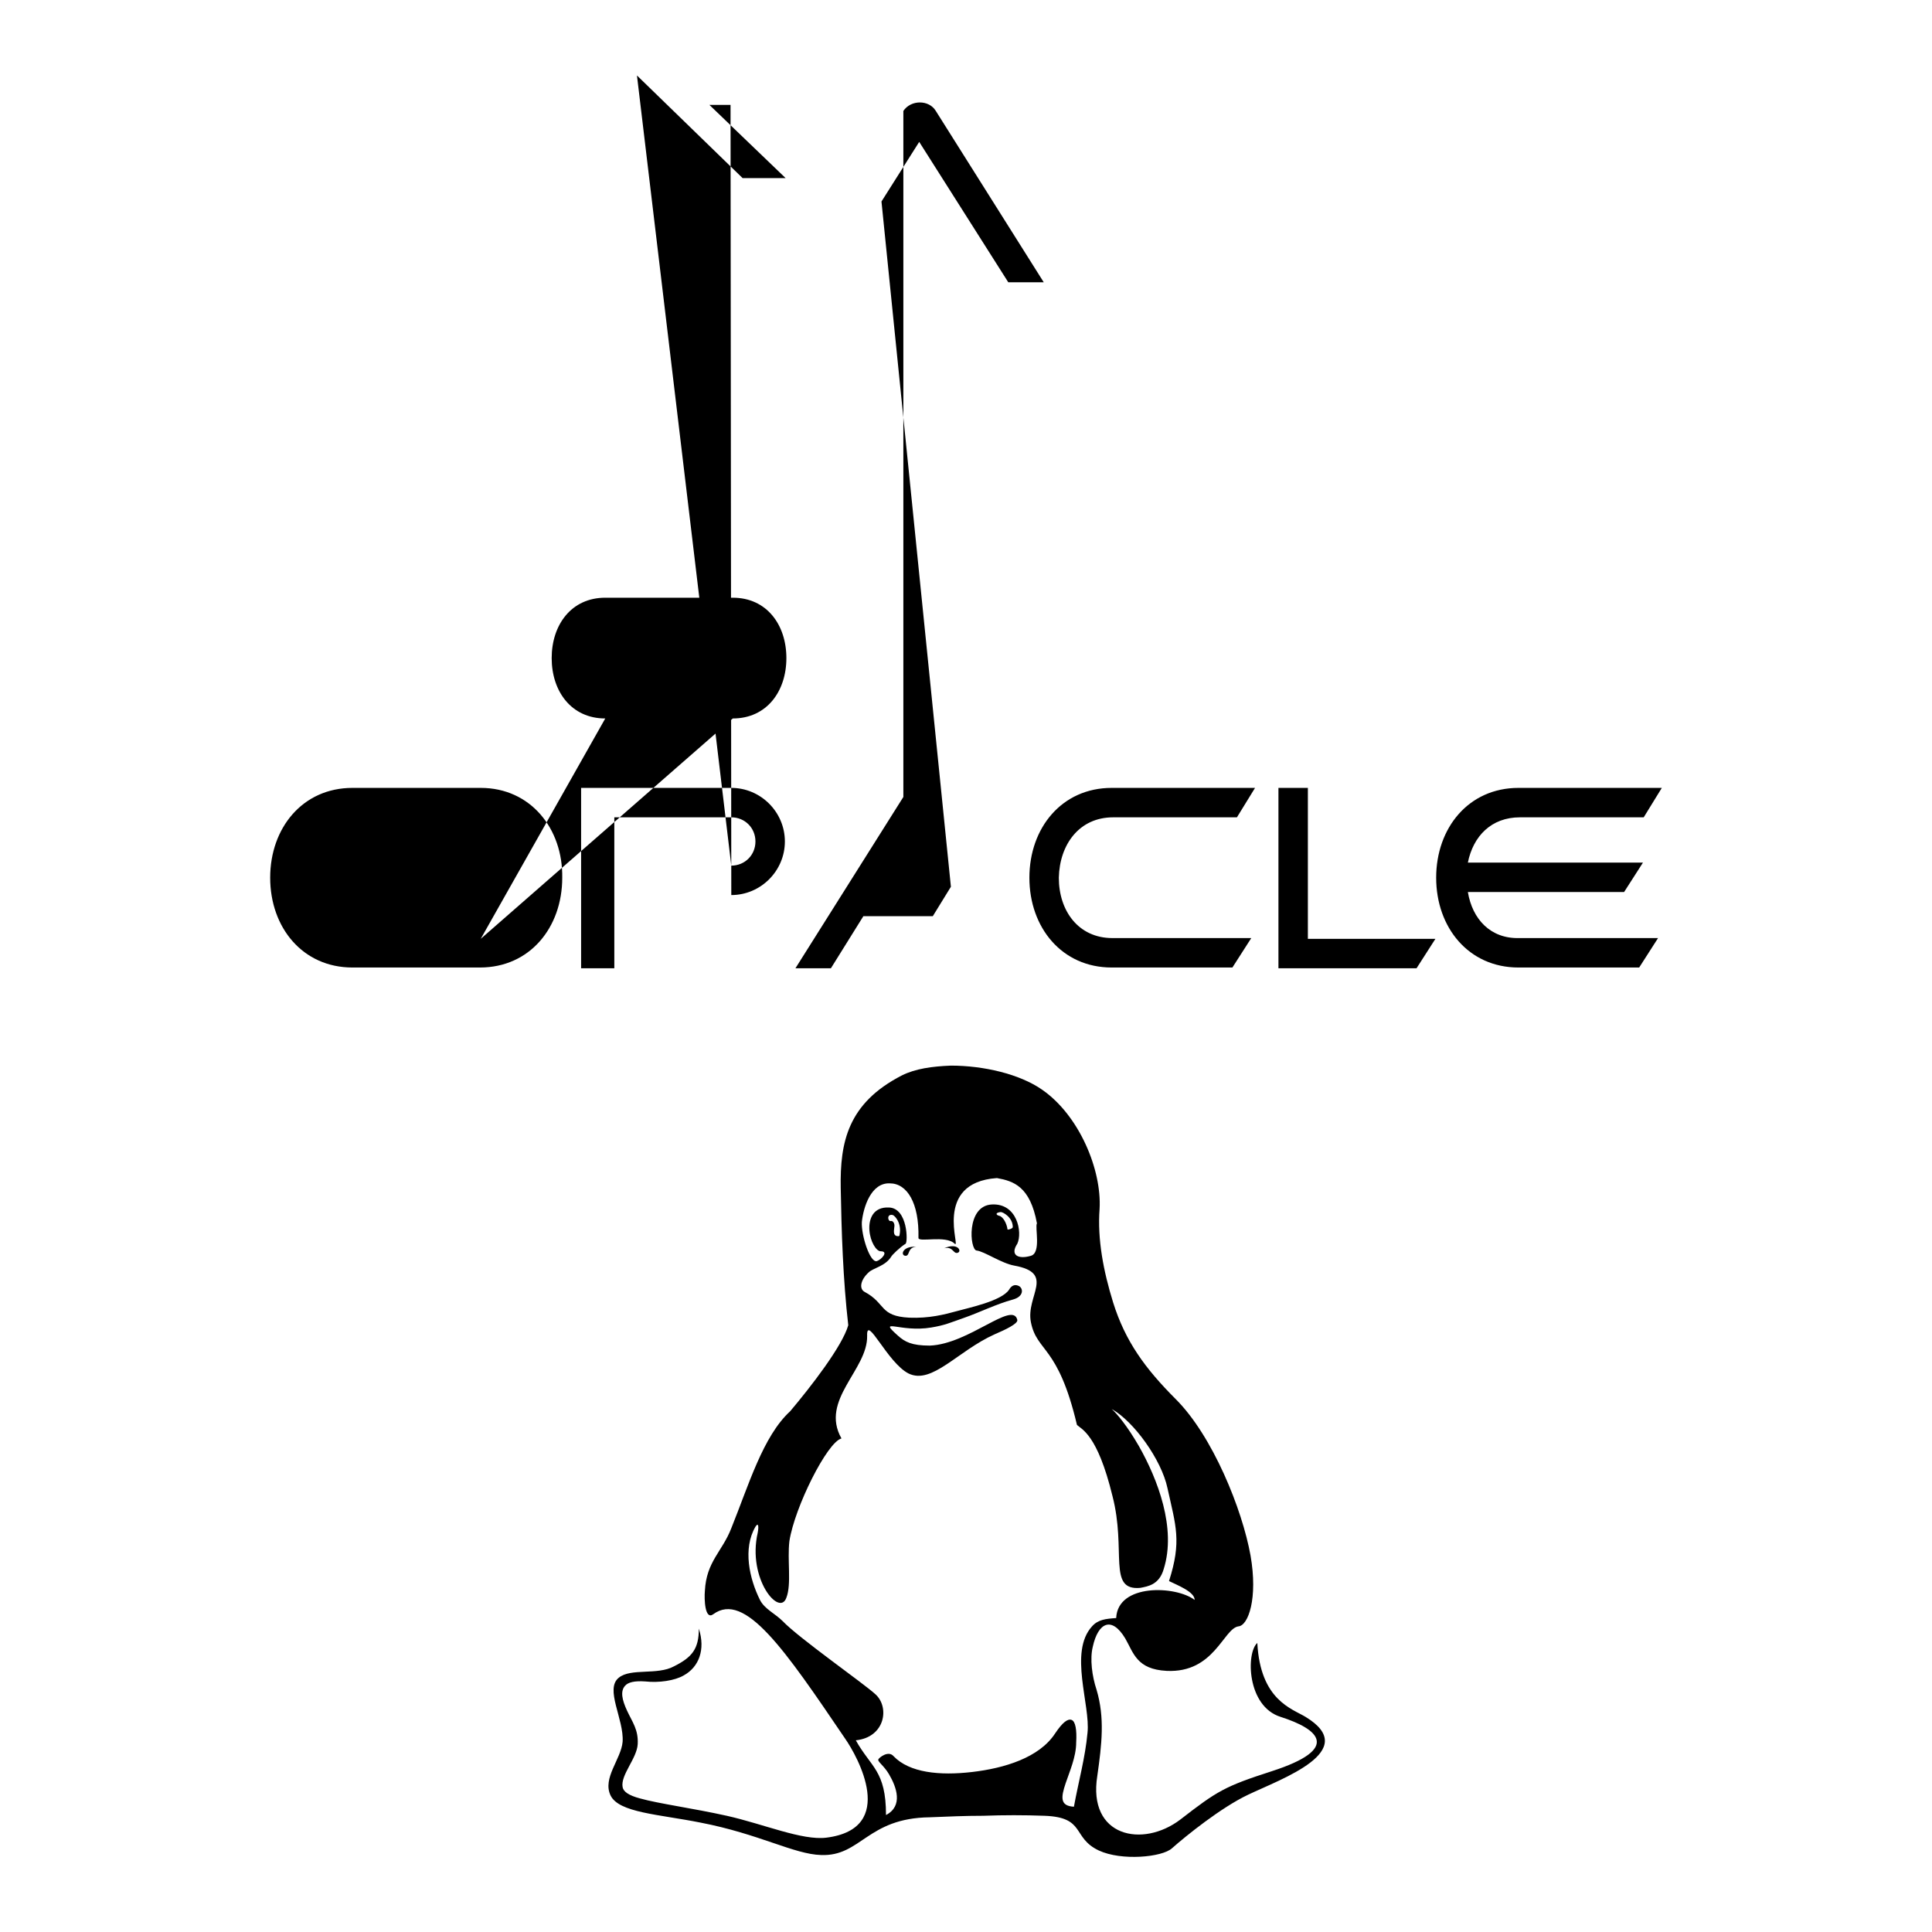
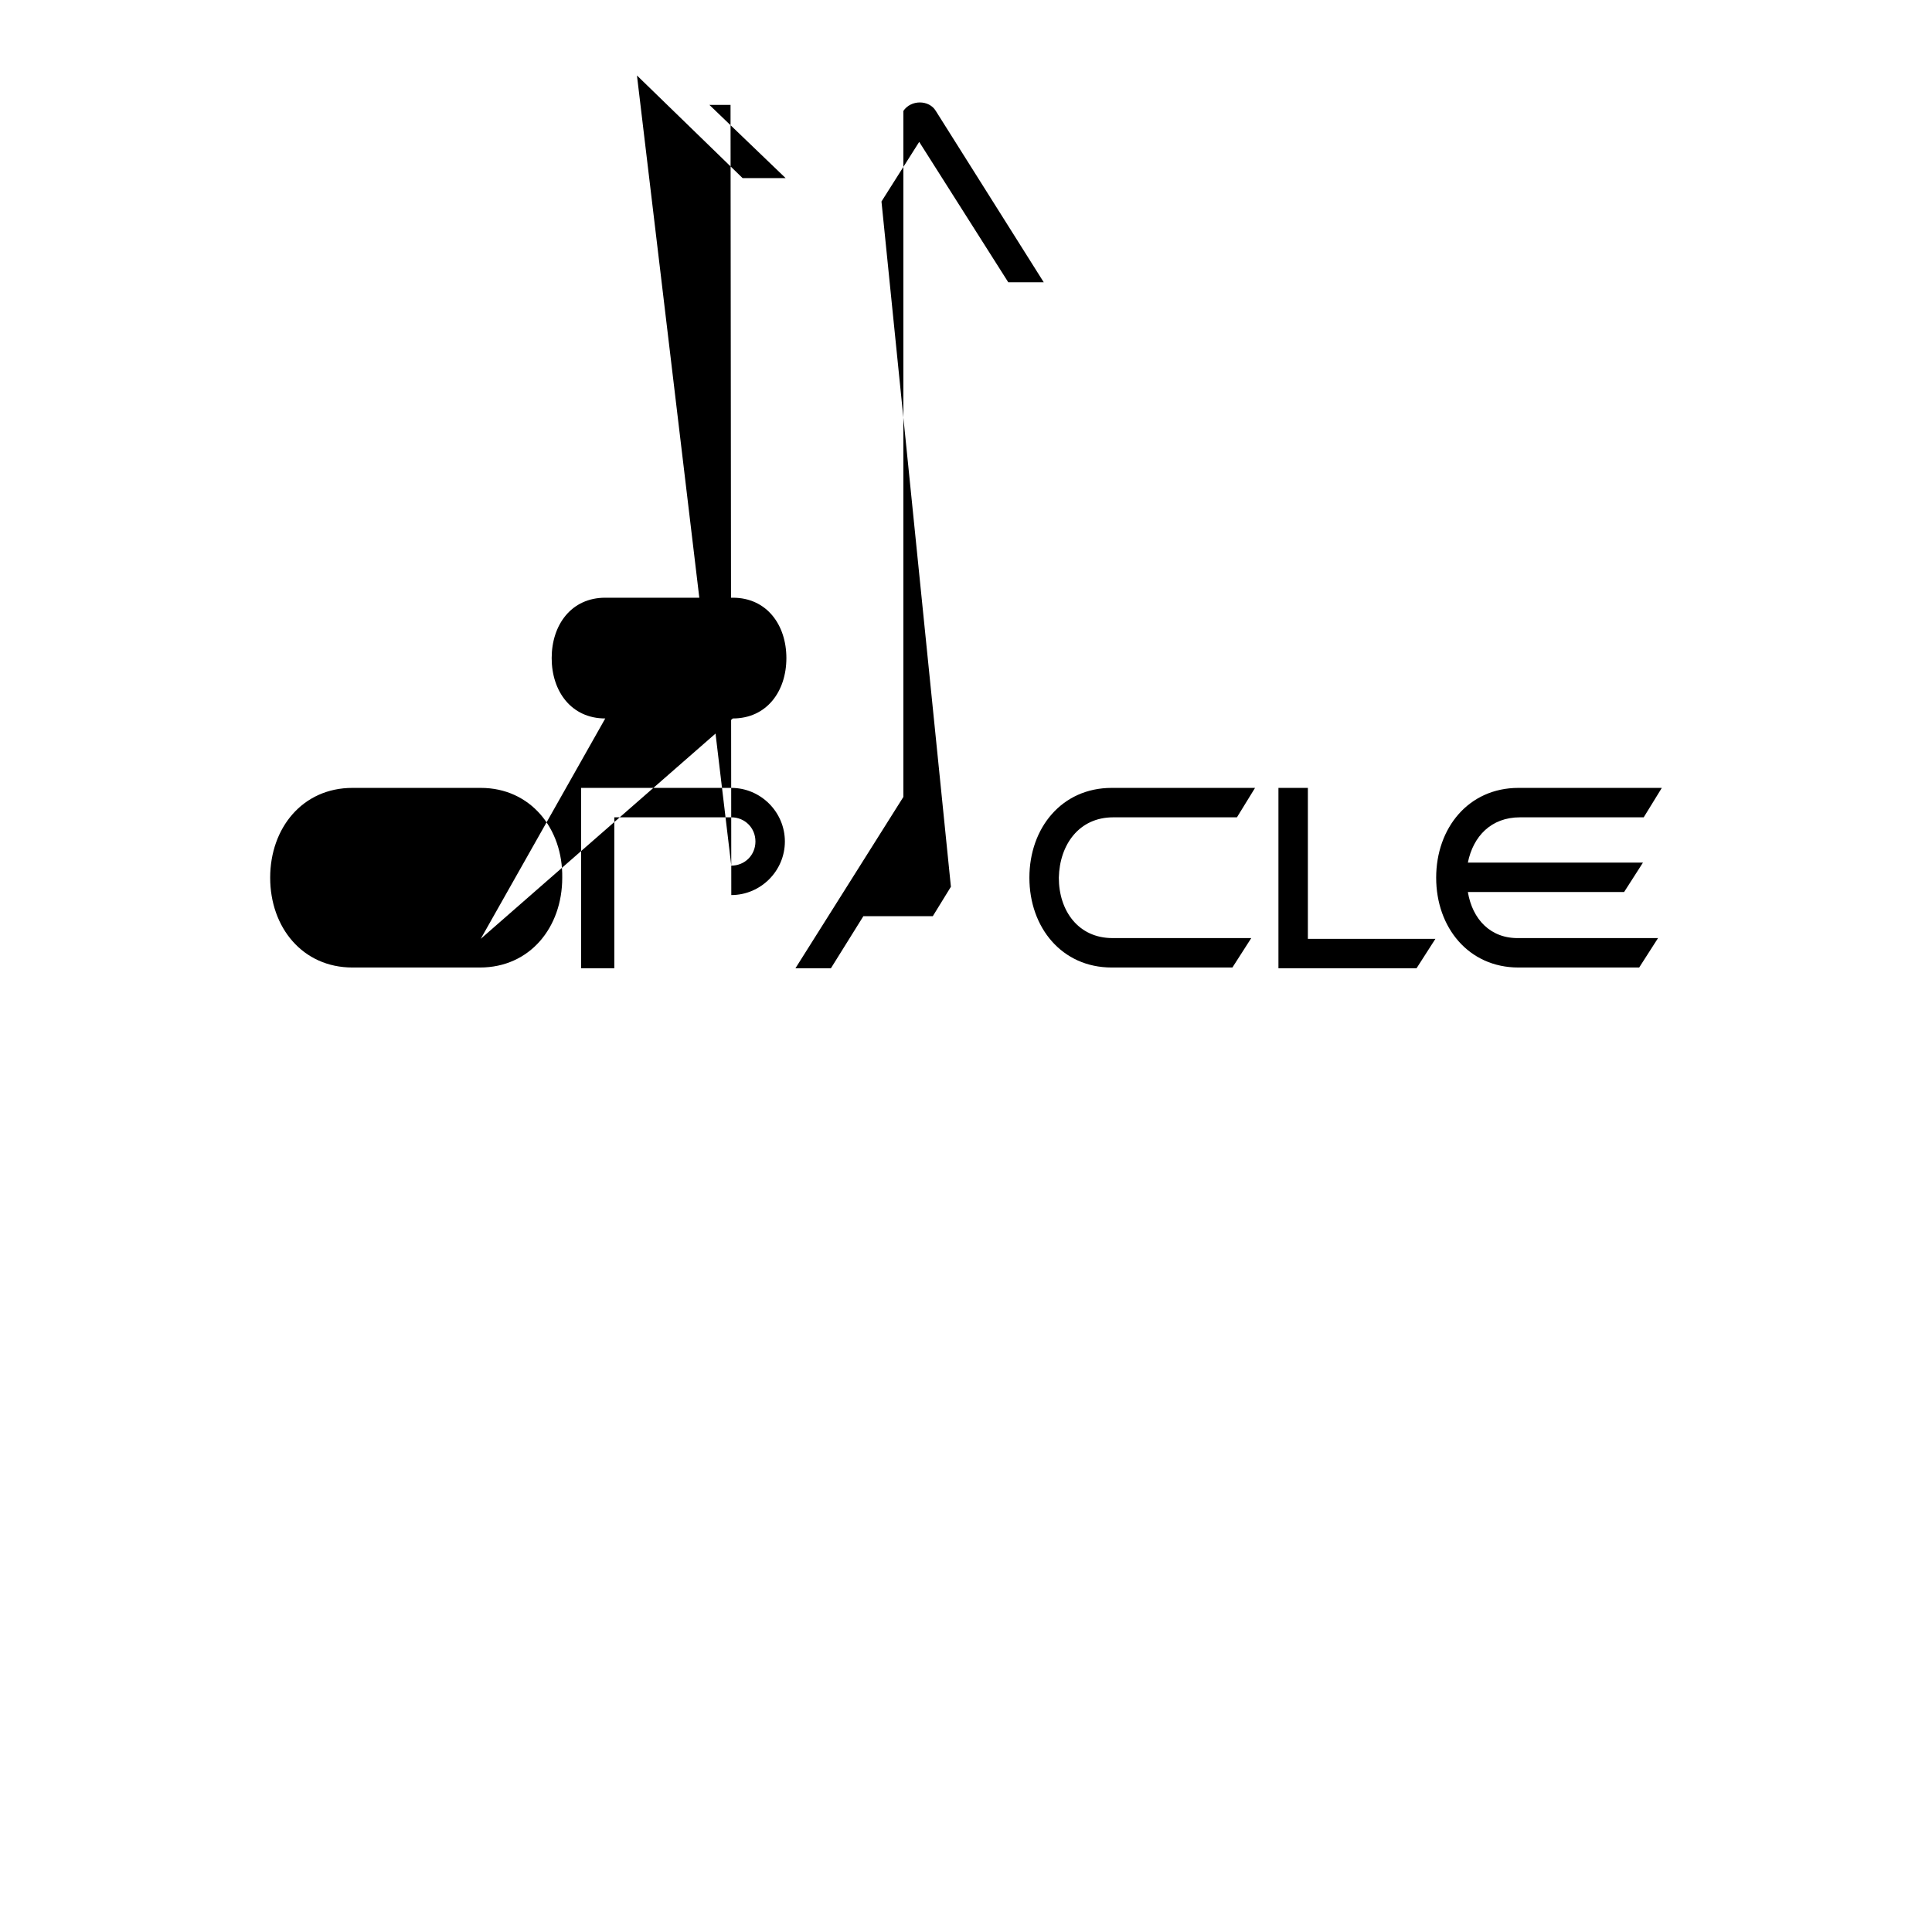
<svg xmlns="http://www.w3.org/2000/svg" version="1.1" x="0px" y="0px" viewBox="0 0 256 256" enable-background="new 0 0 256 256" xml:space="preserve">
  <g>
    <g>
-       <path fill="#000000" d="M121.4,165.2c-1.2,0.1-0.8,1.2-1.4,1.2C119.3,166.4,119.5,165.1,121.4,165.2z M125.1,165.4c1.2-0.3,1.2,0.8,1.8,0.6C127.5,165.8,126.9,164.6,125.1,165.4z M165.4,237.8c-3.6,1.7-8.3,5.5-10.1,7.1c-1.3,1.2-6.7,1.7-9.7,0.3c-3.6-1.7-1.7-4.4-7.2-4.6c-2.7-0.1-5.4-0.1-8.1,0c-2.4,0-4.7,0.1-7.1,0.2c-8.3,0.1-9.1,5.2-14.4,5c-3.6-0.1-8.2-2.8-16-4.3c-5.5-1.1-10.8-1.3-11.9-3.6c-1.1-2.3,1.4-4.8,1.6-7.1c0.2-3-2.4-7-0.5-8.5c1.6-1.3,5.1-0.3,7.3-1.5c2.4-1.2,3.3-2.3,3.3-5c0.9,2.8,0,5.1-2,6.2c-1.2,0.7-3.3,1-5.1,0.8c-1.4-0.1-2.3,0.1-2.7,0.6c-0.6,0.7-0.4,1.8,0.3,3.3s1.5,2.5,1.4,4.4c-0.1,1.9-2.3,4.1-2,5.7c0.1,0.6,0.8,1.1,2.3,1.5c2.5,0.7,7,1.3,11.5,2.3c4.9,1.1,10,3.3,13.2,2.9c9.5-1.2,4.1-10.8,2.5-13.1c-8-11.8-13.3-19.6-17.5-16.5c-1.1,0.8-1.2-2-1.1-3.1c0.2-3.9,2.3-5.2,3.5-8.3c2.3-5.7,4.2-12.2,7.8-15.5c2.7-3.2,6.9-8.6,7.7-11.4c-0.7-6.1-0.9-12.5-1-18.2c-0.1-6,0.9-11.2,8.1-14.9c1.8-0.9,4-1.2,6.5-1.3c4.3,0,9.1,1.1,12.1,3.2c4.9,3.4,7.9,10.6,7.6,15.8c-0.3,4,0.5,8.2,1.8,12.4c1.6,5.1,4.2,8.7,8.3,12.8c4.9,4.9,8.8,14.6,9.9,20.7c1,5.7-0.3,9.3-1.6,9.4c-2,0.3-3.2,6.2-9.5,5.9c-4-0.2-4.4-2.4-5.5-4.3c-1.8-3-3.6-2.1-4.3,1.1c-0.4,1.6-0.1,3.9,0.5,5.7c1.1,3.7,0.7,7.2,0.1,11.4c-1.3,8.1,6,9.6,11,5.8c4.9-3.8,5.9-4.4,12.1-6.4c9.3-3,6.2-5.6,1.2-7.2c-4.5-1.4-4.6-8.5-3.1-9.8c0.4,7.6,4.6,8.7,6.4,9.8C180.4,232,169.8,235.7,165.4,237.8L165.4,237.8z M144.7,215.5c0.8-0.9,1.8-1,3.2-1.1c0.2-4.6,7.9-4.3,10.4-2.4c0-1.1-2.4-2-3.4-2.5c1.7-5.3,0.9-7.3-0.2-12.3c-0.8-3.8-4.5-8.9-7.4-10.5c0.7,0.6,2.1,2.3,3.6,4.9c2.5,4.4,5,10.9,3.3,16.3c-0.6,2.1-2.1,2.3-3.1,2.5c-4.4,0.4-1.8-4.9-3.7-12.2c-2-8.2-4.1-8.8-4.7-9.4c-2.5-10.6-5.3-9.6-6.1-13.6c-0.7-3.5,3.3-6.5-2.2-7.5c-1.7-0.3-4-1.9-5-2c-0.9-0.1-1.4-5.9,2-6.1c3.4-0.2,4.1,3.7,3.4,5.2c-1,1.5,0.1,2.1,1.8,1.6c1.4-0.4,0.5-3.8,0.8-4.3c-0.9-4.9-3.1-5.6-5.3-6c-8.6,0.6-4.7,9.5-5.6,8.7c-1.2-1.2-4.9-0.1-4.8-0.8c0.1-4.6-1.5-7.2-3.8-7.2c-2.5-0.1-3.5,3.2-3.7,5.1c-0.1,1.8,1.1,5.5,2,5.2c0.6-0.2,1.6-1.3,0.5-1.3c-0.6,0-1.4-1.3-1.5-2.8c-0.1-1.5,0.5-3.1,2.6-3c2.5,0.1,2.5,4.6,2.2,4.8c-0.8,0.5-1.8,1.5-1.9,1.7c-0.8,1.3-2.4,1.5-3,2.1c-1.1,1-1.3,2.2-0.5,2.6c2.8,1.5,1.9,3.2,5.9,3.4c2.6,0.1,4.6-0.4,6.4-0.9c1.4-0.4,5.8-1.3,6.8-2.8c0.4-0.7,0.9-0.7,1.3-0.5c0.6,0.3,0.7,1.4-0.8,1.8c-2.2,0.6-4.4,1.7-6.4,2.4c-2,0.7-2.6,1-4.4,1.3c-4.1,0.7-7.2-1.4-4.4,1.1c0.9,0.8,1.8,1.3,4.2,1.3c5.2-0.2,11-6,11.6-3.4c0.1,0.5-1.6,1.3-3,1.9c-4.9,2.2-8.3,6.7-11.4,5.2c-2.8-1.4-5.6-7.9-5.5-5c0.1,4.5-6.3,8.5-3.4,13.6c-1.9,0.5-6.2,9.1-6.9,13.6c-0.3,2.5,0.3,5.7-0.4,7.5c-0.9,2.6-5.2-2.5-3.8-8.6c0.2-1.1,0-1.3-0.3-0.8c-1.7,2.9-0.8,6.9,0.6,9.7c0.6,1.2,2,1.8,3,2.8c2.2,2.3,10.8,8.3,12.3,9.7c1.9,1.7,1.3,5.7-2.6,6.1c2,3.6,4,4,4,9.9c2.3-1.2,1.4-3.7,0.4-5.4c-0.7-1.2-1.6-1.7-1.4-2c0.1-0.2,1.3-1.2,2-0.4c2.1,2.2,6.1,2.6,10.4,2.1c4.3-0.5,8.9-1.9,11-5.1c1-1.5,1.7-2,2.2-1.8s0.7,1.3,0.6,3c0,1.9-0.9,3.9-1.4,5.4c-0.6,1.8-0.8,3,1.1,3.1c0.6-3.3,1.5-6.5,1.8-9.8C144.5,225.9,141.6,218.9,144.7,215.5L144.7,215.5z M118.5,162.6c-0.1,0.7-0.1,1.2,0.5,1.2c0.1,0,0.2,0,0.2-0.2c0.3-1.5-0.6-2.5-0.9-2.6c-0.8-0.2-0.7,0.8-0.3,0.8C118.3,161.7,118.6,162.1,118.5,162.6L118.5,162.6z M132.6,160.6c-0.8,0.1-0.6,0.4-0.2,0.5c0.5,0.1,1,1,1.1,1.8c0,0.1,0.7-0.1,0.7-0.3C134.2,161.3,132.9,160.6,132.6,160.6L132.6,160.6z" />
      <path fill="#000000" d="M173.3,104.4h-3.9v23.9h18.3l2.5-3.9h-16.9V104.4z M119.7,105.6l-14.3,22.7h4.7l4.3-6.9h9.2l2.4-3.9l-9.2-90.8l5-7.9l11.8,18.6h4.7L124,14.7c-0.9-1.5-3.3-1.5-4.3,0L119.7,105.6L119.7,105.6z M147.5,108.3h16.4l2.4-3.9h-19c-6.6,0-10.9,5.3-10.9,11.9s4.3,11.9,10.9,11.9l16,0l2.5-3.9h-18.4c-4.5,0-7.1-3.6-7.1-8C140.4,111.9,143,108.3,147.5,108.3L147.5,108.3z M63.7,104.4H46.7c-6.6,0-10.9,5.3-10.9,11.9s4.3,11.9,10.9,11.9h16.9c6.6,0,10.9-5.3,10.9-11.9C74.6,109.8,70.3,104.4,63.7,104.4z M63.7,124.4l16.5-29.2c-4.5,0-7.1-3.6-7.1-8s2.6-8,7.1-8h16.9c4.5,0,7.1,3.6,7.1,8s-2.6,8-7.1,8L63.7,124.4z M194.5,118.2h20.7l2.5-3.9h-23.2c0.7-3.5,3.1-6,6.9-6h16.4l2.4-3.9h-19c-6.6,0-10.9,5.3-10.9,11.9s4.3,11.9,10.9,11.9l16,0l2.5-3.9h-18.4C197.5,124.4,195.1,121.8,194.5,118.2z M96.9,118.6c3.9,0,7.1-3.2,7.1-7.1c0-3.9-3.2-7.1-7.1-7.1H77v23.9h4.4v-20h15.5c1.8,0,3.2,1.4,3.2,3.2c0,1.8-1.4,3.2-3.2,3.2L84.4,10l14,13.6h5.7L94,13.9h2.8L96.9,118.6L96.9,118.6z" />
    </g>
  </g>
</svg>